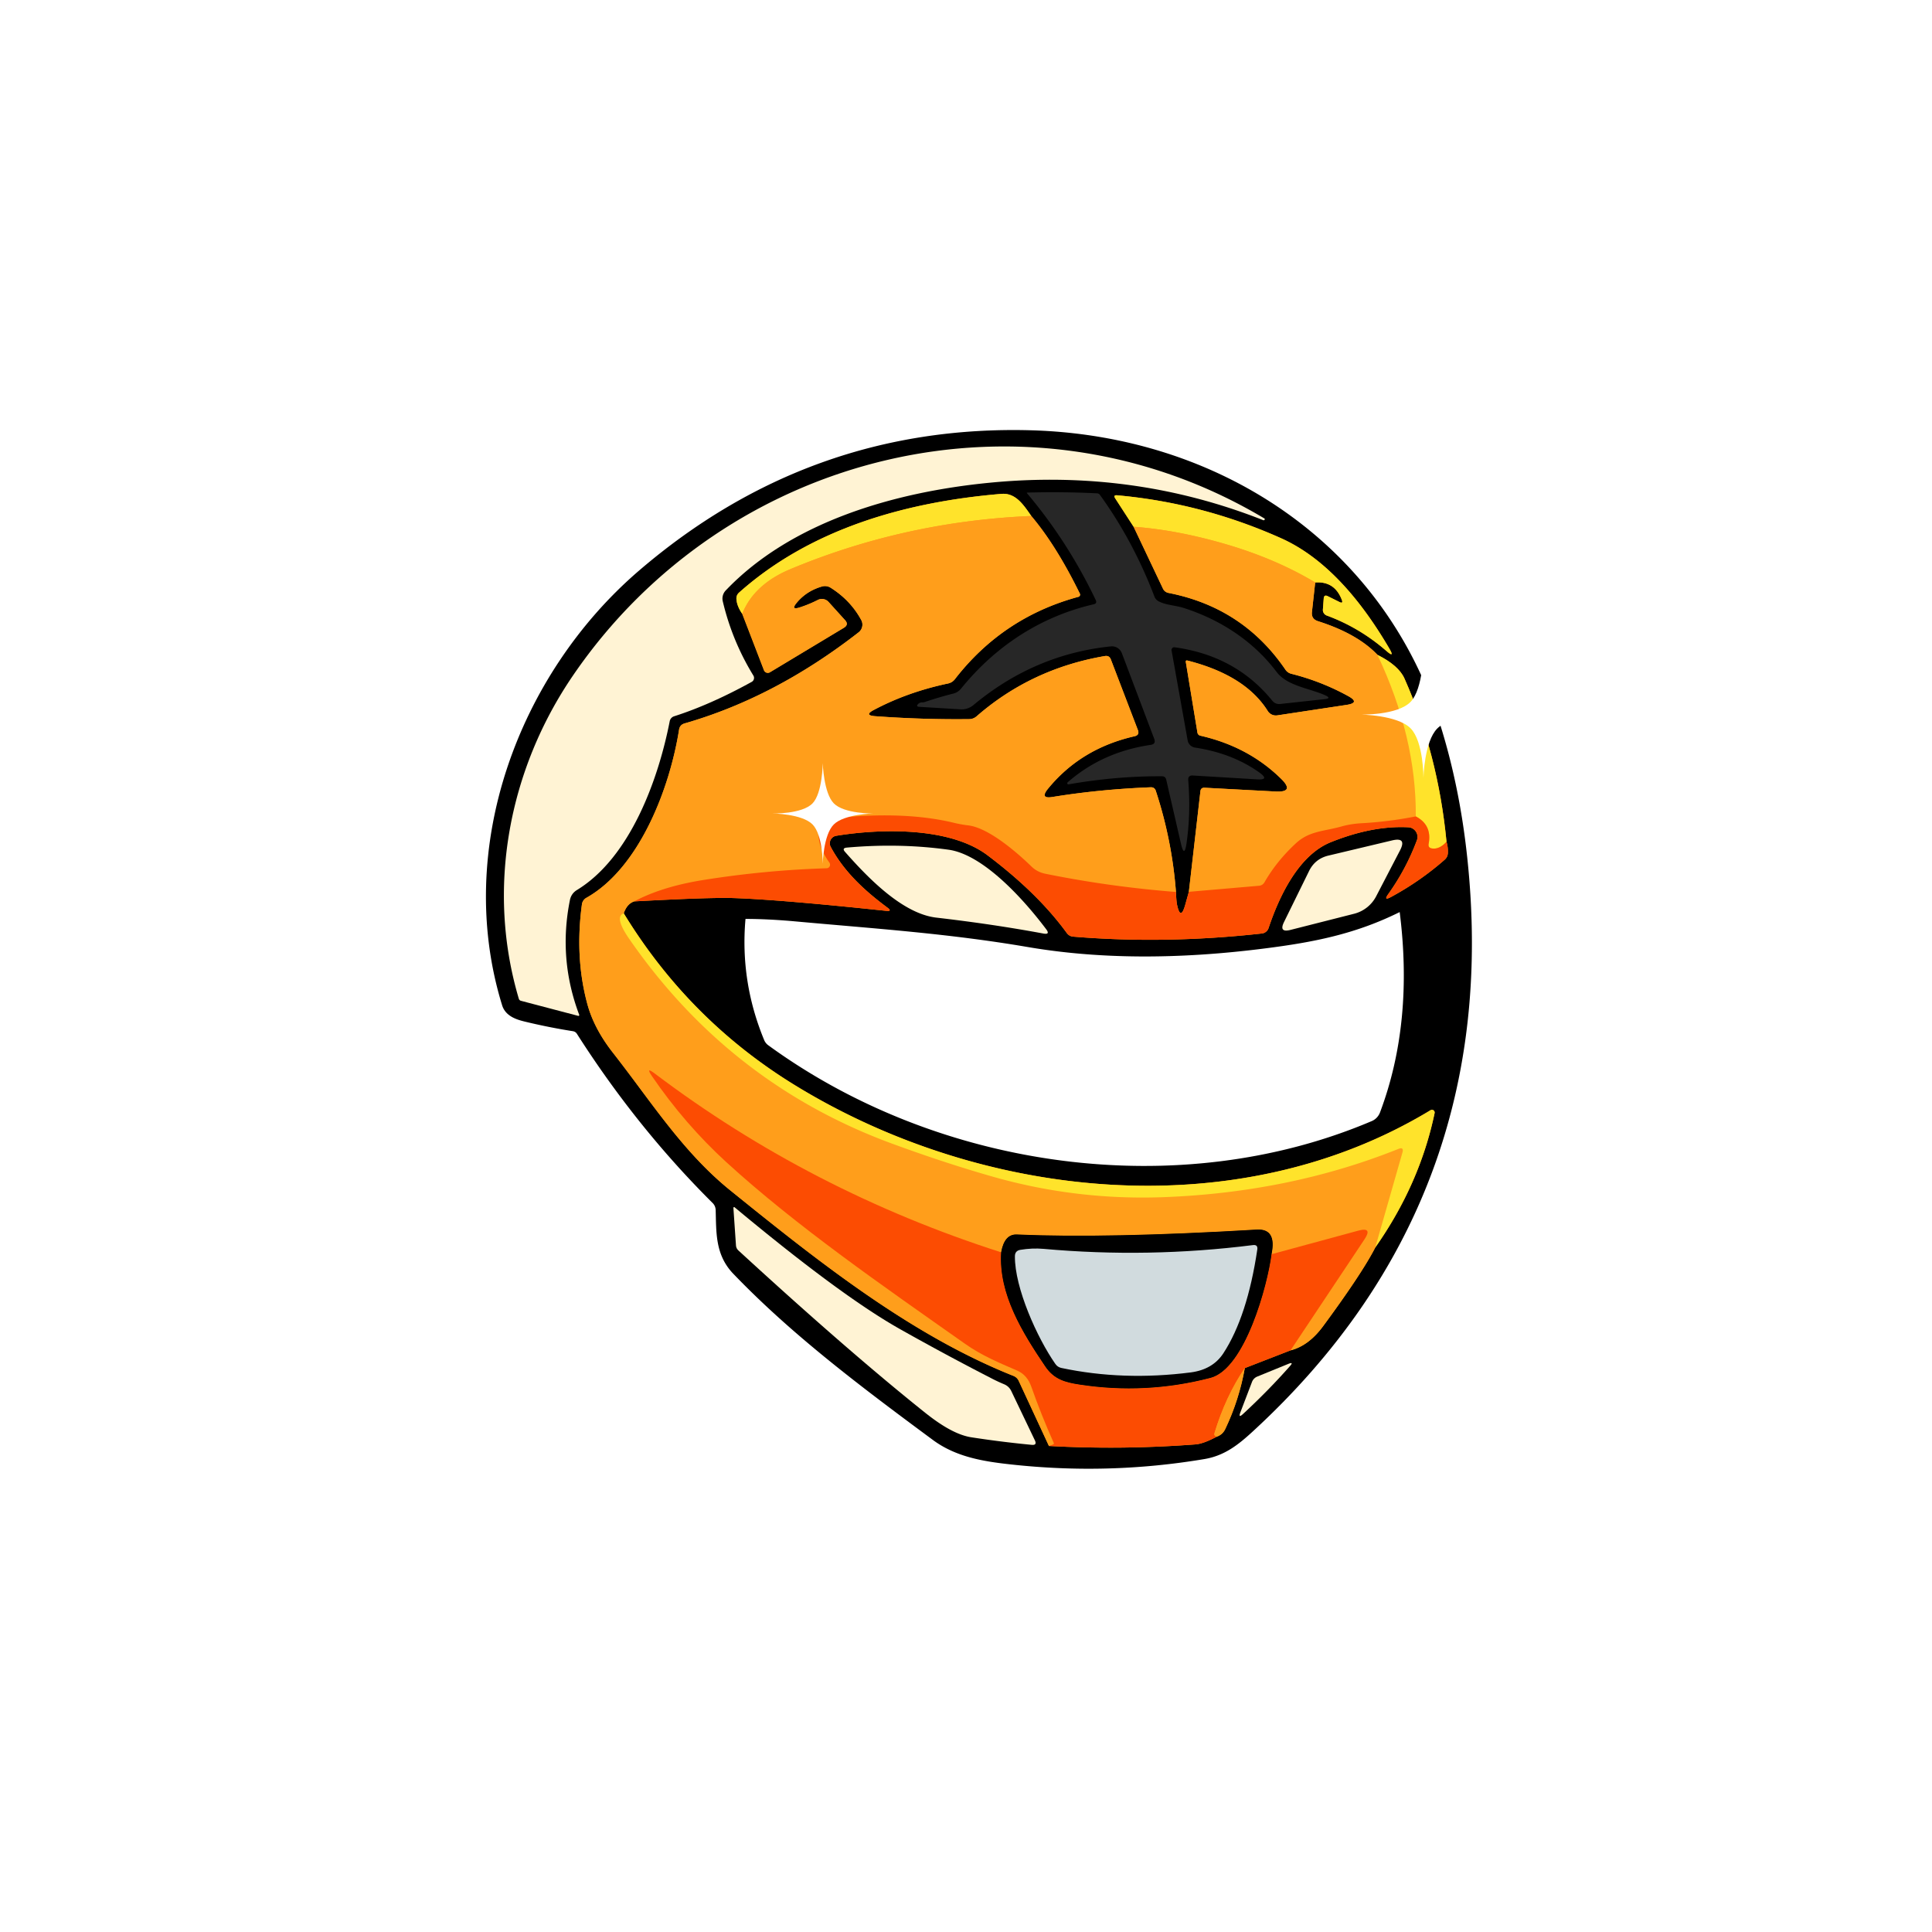
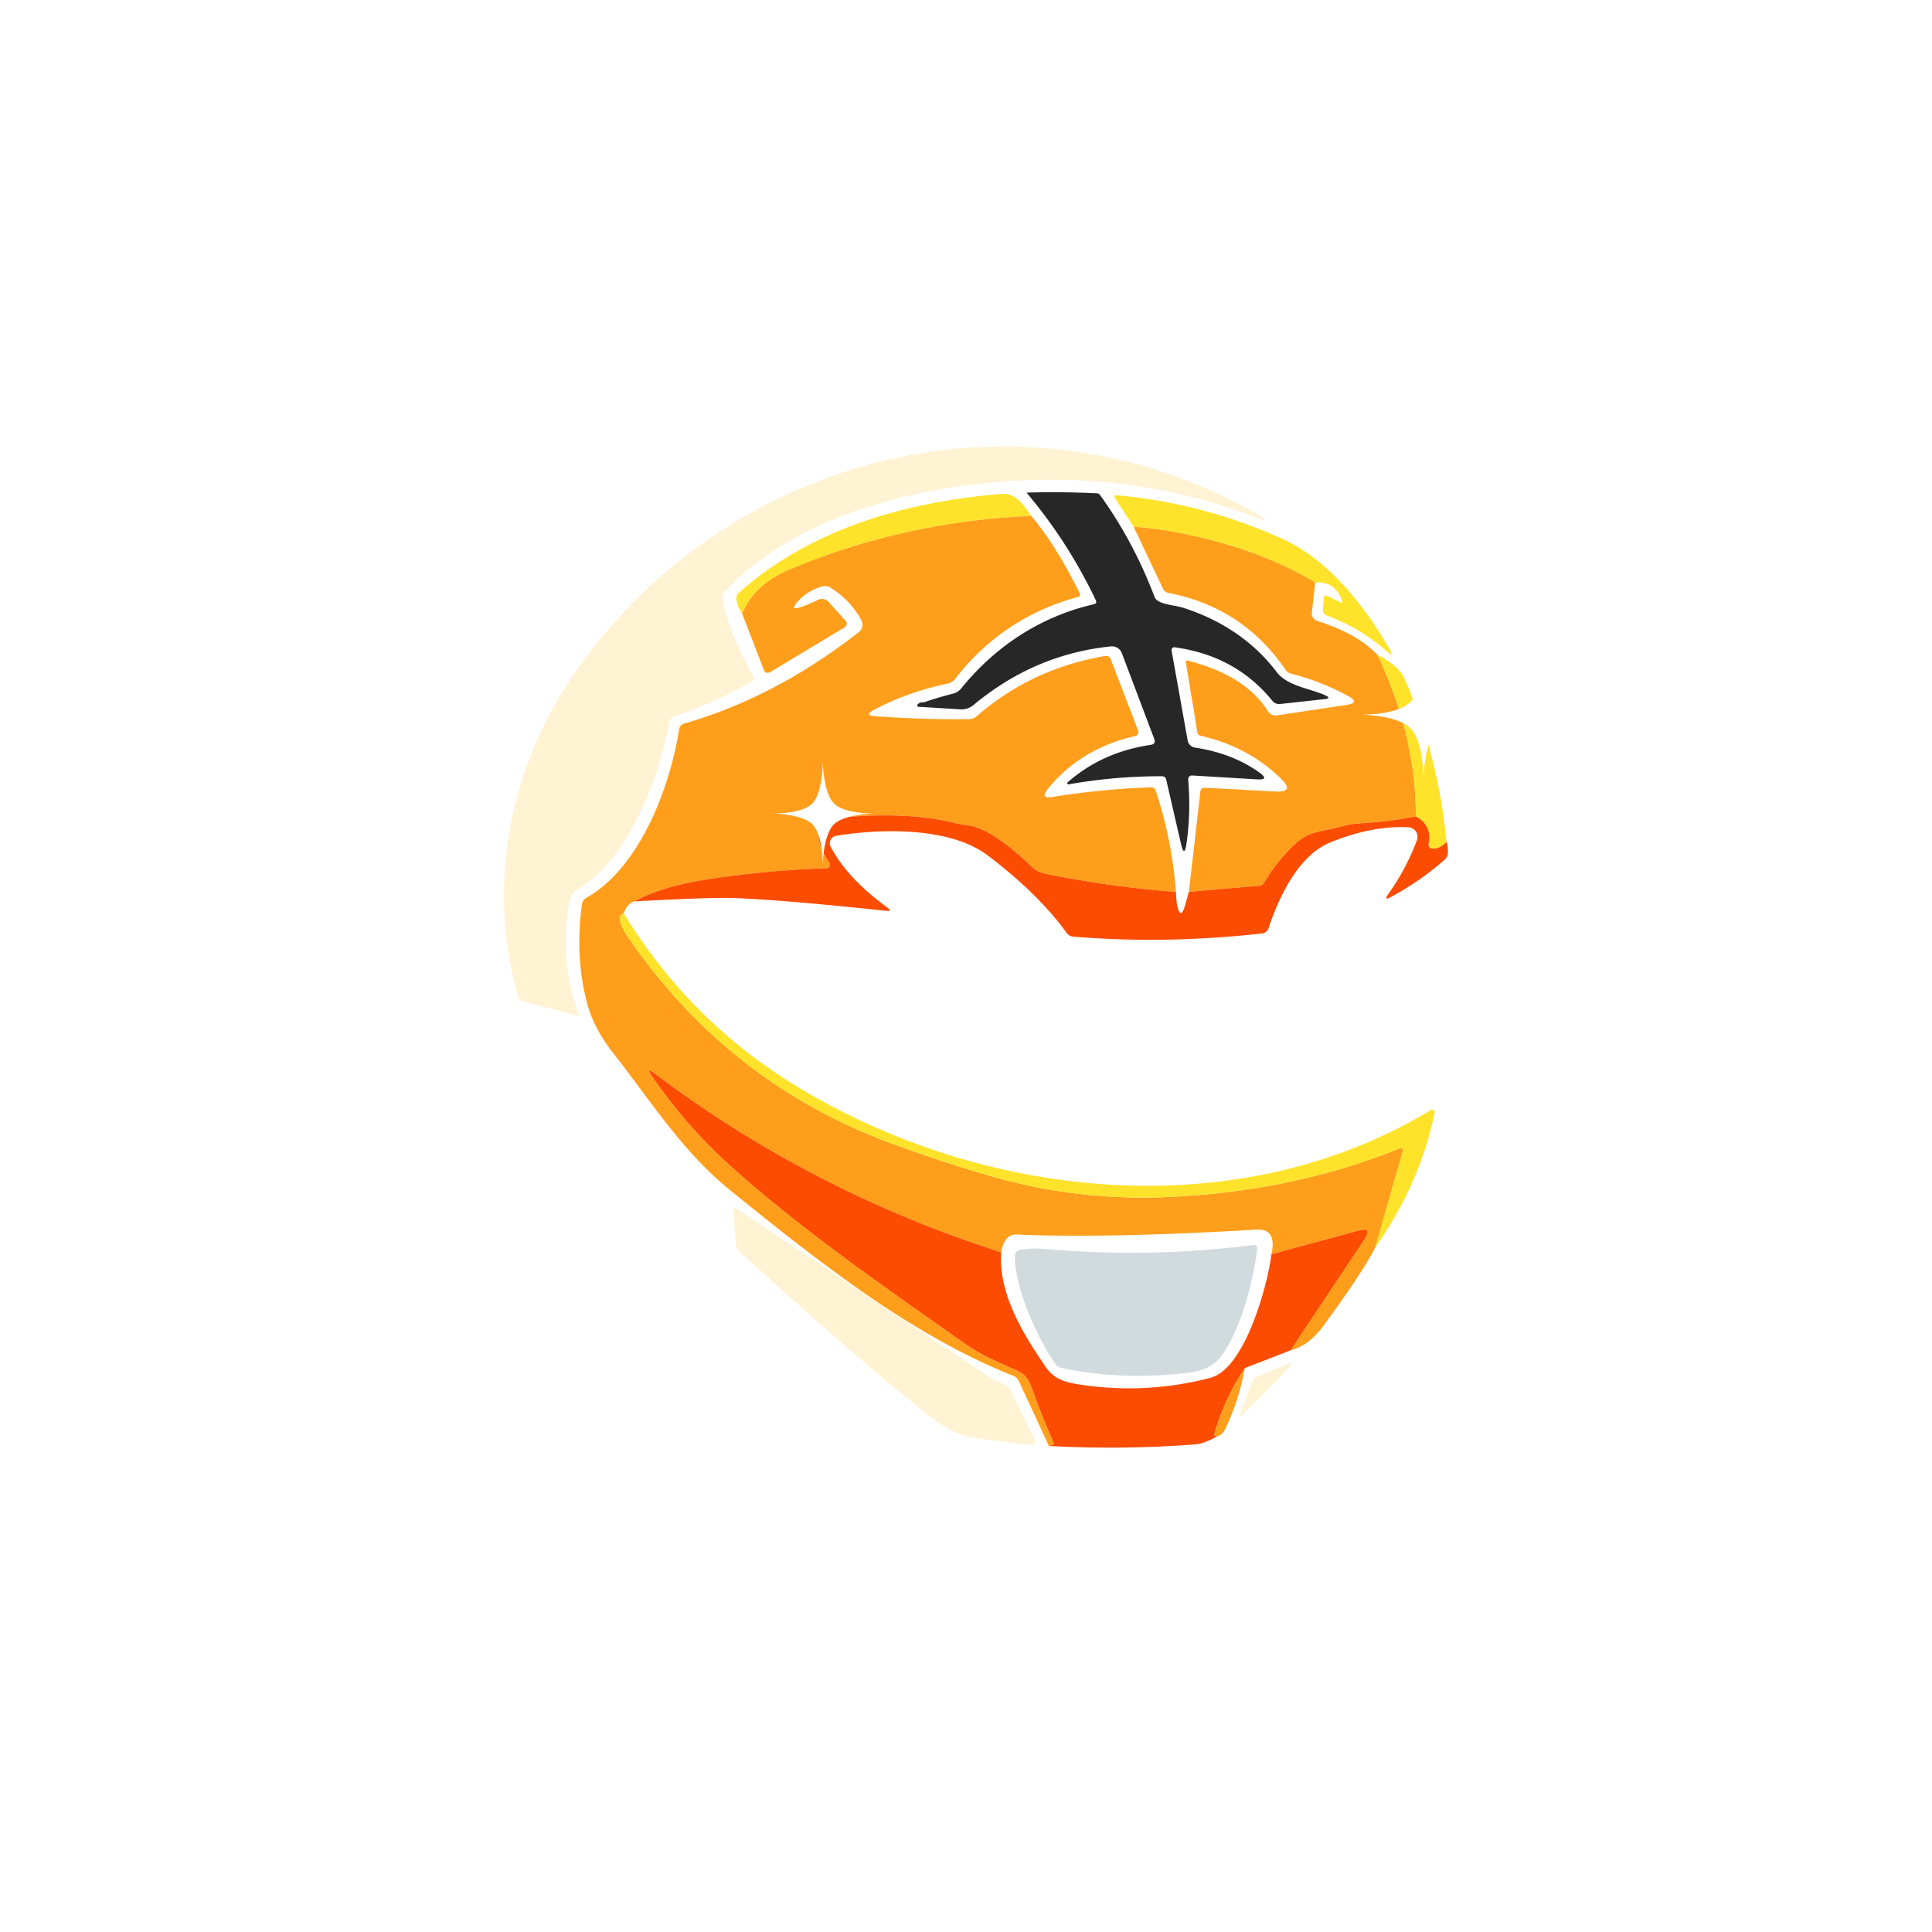
<svg xmlns="http://www.w3.org/2000/svg" viewBox="0 0 256 256">
  <svg baseProfile="tiny" version="1.2" viewBox="0 0 256 256">
-     <path stroke="#000" stroke-width="1" d="M94.77 159.04q-10-9.94-17.89-22.3-.32-.51-.92-.6-3.23-.51-6.39-1.28c-1.04-.26-2.21-.66-2.56-1.81-6.36-20.62 2.16-43.47 18-57.07q22.39-19.21 51.42-18.47c24.72.63 46.44 14.8 53.94 38.7q2.56 8.18 3.55 17.47 4.83 45.19-28.24 75.61c-1.85 1.7-3.6 3.12-6.17 3.55q-12.67 2.13-25.58.7c-3.55-.39-7.07-.96-10.02-3.14-9.78-7.23-18.7-13.97-26.37-21.95-2.28-2.36-2.12-5.15-2.21-8.13q-.03-.75-.56-1.28Zm6.74-20.13c22.77 16.59 54.74 21.03 80.45 10.1a2.53 2.49 89 0 0 1.37-1.44q4.53-12.03 2.61-26.95-.06-.53-.54-.29c-5.87 2.94-11.35 4.02-17.89 4.85q-17.3 2.21-31.32-.2c-10.56-1.8-20.25-2.43-30.67-3.38q-3.6-.33-6.69-.34-.51 0-.55.51-.73 8.37 2.5 16.2a2.14 2.09-83.5 0 0 .73.94Z" />
-     <path fill="#FF9E1B" fill-rule="evenodd" d="m136.65 68.37-.12-.172c-.974-1.404-2.014-2.902-3.82-2.758-12.74 1.06-25.31 4.65-34.78 13.08-.253.227-.37.51-.35.85.04.627.297 1.28.77 1.96l2.88 7.48a.551.551 0 0 0 .79.27l9.79-5.89c.474-.287.524-.63.15-1.03l-2.18-2.41c-.346-.38-.94-.49-1.4-.26-.773.393-1.57.723-2.39.99-.846.273-.986.07-.42-.61.867-1.047 1.987-1.767 3.36-2.16a1.424 1.424 0 0 1 1.14.17c1.76 1.113 3.11 2.54 4.05 4.28.299.543.148 1.24-.34 1.62-7.393 5.76-15.086 9.787-23.08 12.08-.413.12-.653.397-.72.83-1.24 7.8-5.27 18.34-12.29 22.28-.31.173-.53.495-.58.85-.64 4.72-.396 9.143.73 13.27.587 2.14 1.707 4.267 3.36 6.38a230.825 230.825 0 0 1 3.551 4.686c3.643 4.893 7.224 9.704 12.03 13.584 11.589 9.36 23.839 19.13 37.499 24.57.327.133.564.357.71.67l4 8.62c6.5.353 12.97.283 19.41-.21.707-.053 1.647-.393 2.82-1.02.52-.18.897-.517 1.13-1.01a31.49 31.49 0 0 0 2.59-8.08l6.06-2.35c1.594-.4 3.027-1.46 4.3-3.18 3.44-4.667 5.75-8.15 6.93-10.45 3.926-5.587 6.546-11.52 7.86-17.8.073-.305-.274-.556-.54-.39-25.63 15.52-59.39 11.88-84.13-3.26-9.387-5.74-16.977-13.35-22.77-22.83.286-.84.747-1.367 1.38-1.58 6.72-.367 11.127-.513 13.22-.44 4.134.14 10.854.703 20.16 1.69.58.06.637-.083.17-.43-3.03-2.25-5.75-4.76-7.51-8.05a1.011 1.011 0 0 1 .71-1.46c5.85-.96 15.04-1.21 20.07 2.58 4.44 3.347 7.937 6.773 10.49 10.28.22.307.514.473.88.5 8.107.673 16.44.533 25-.42.395-.048.744-.333.87-.71 1.38-4.12 3.94-9.66 8.26-11.39 3.687-1.48 7.114-2.137 10.28-1.97.839.047 1.413.923 1.12 1.71a30.653 30.653 0 0 1-3.79 7.13c-.46.64-.343.773.35.4a38.584 38.584 0 0 0 7.1-4.93c.274-.233.42-.53.44-.89a4.42 4.42 0 0 0-.18-1.5c-.747-7.747-2.604-14.957-5.57-21.63-.514-1.153-1.707-2.2-3.58-3.14-1.774-1.867-4.4-3.353-7.88-4.46-.607-.193-.873-.603-.8-1.23l.43-3.9c1.72-.127 2.897.643 3.53 2.31.134.353.03.447-.31.28l-1.55-.77c-.333-.167-.513-.063-.54.31l-.11 1.47a.793.793 0 0 0 .51.78c2.887 1.06 5.52 2.623 7.9 4.69.78.673.91.567.39-.32-3.4-5.8-8.09-11.83-14.38-14.63-6.96-3.107-14.186-4.997-21.68-5.67-.373-.033-.456.107-.25.42l2.43 3.75 3.9 8.22c.131.273.396.478.7.54 6.593 1.287 11.76 4.67 15.5 10.15.193.293.46.483.8.57a31.365 31.365 0 0 1 7.54 2.96c1.073.587 1.003.973-.21 1.16l-9.19 1.39c-.488.077-1-.155-1.26-.57-1.98-3.16-5.523-5.39-10.63-6.69-.187-.047-.263.023-.23.21l1.54 9.35c.035.19.19.35.38.39 4.247.967 7.817 2.873 10.71 5.72 1.227 1.207.977 1.767-.75 1.68l-9.39-.5c-.34-.02-.527.14-.56.48l-1.53 13.31-.48 1.72c-.413 1.46-.776 1.45-1.09-.03-.06-.293-.106-.85-.14-1.67a56.467 56.467 0 0 0-2.67-13.4c-.106-.327-.333-.483-.68-.47-4.52.18-8.85.607-12.99 1.28-1.153.193-1.363-.163-.63-1.07 2.907-3.567 6.73-5.89 11.47-6.97.48-.107.63-.387.45-.84l-3.58-9.35c-.14-.36-.403-.507-.79-.44-6.5 1.113-12.163 3.773-16.99 7.98a1.5 1.5 0 0 1-1.01.38c-4.08.047-8.226-.083-12.44-.39-1.013-.08-1.07-.357-.17-.83 2.974-1.58 6.244-2.747 9.81-3.5.387-.08.7-.277.94-.59 4.234-5.46 9.687-9.093 16.36-10.9.165-.04.262-.25.19-.41-2.086-4.26-4.233-7.693-6.44-10.3Zm31.83 97.82c.48-2.28-.176-3.367-1.97-3.26-13.173.78-23.76.997-31.76.65-1.106-.053-1.803.733-2.09 2.36-.36 5.54 2.83 10.66 5.84 15.11 1.14 1.7 2.6 2.11 4.5 2.4 5.853.907 11.65.613 17.39-.88 4.59-1.2 7.58-12.31 8.09-16.38Z" clip-rule="evenodd" />
    <path fill="#fff3d4" d="M89.33 94.91a.87.85 87.3 0 0-.59.66c-1.51 7.74-5.24 18.06-12.29 22.36q-.75.46-.93 1.32-1.57 7.81 1.23 15.22a.11.11 0 0 1-.13.14l-7.6-2a.4.38.4 0 1-.27-.26c-4.36-14.65-1.32-30.4 7.16-42.82 20.35-29.81 60.36-39.51 91.63-20.83q.08.05.04.13v.01q-.07.14-.21.08-17.27-6.82-36.29-4.95c-12.67 1.24-26.28 5.21-34.92 14.27a1.56 1.56 0 0 0-.39 1.43q1.24 5.25 4.06 9.85a.6.6 0 0 1-.22.83q-5.47 3.02-10.28 4.56Z" />
    <path fill="#272727" d="M122.54 93.02q1.95-.66 3.79-1.12.61-.16 1.01-.65c4.58-5.65 10.54-9.55 17.58-11.18q.48-.11.27-.56-3.68-7.72-9.12-14.17a.05.04-18.3 0 1 .04-.07q4.69-.13 9.27.1.24.02.37.21 4.4 6.08 7.22 13.47.16.41.54.62c.99.52 2.27.54 3.35.89 4.94 1.59 9.24 4.43 12.3 8.48 1.42 1.87 4.35 2.15 6.44 3.09q.89.41-.09.51l-5.87.64q-.65.07-1.07-.45-4.84-5.95-12.92-7.06a.36.36 0 0 0-.41.42l2.13 11.91a1.18 1.17-.3 0 0 .98.96q4.96.75 8.55 3.32 1.37.99-.32.89l-8.52-.51q-.66-.04-.61.62.35 4.41-.23 8.37-.29 1.99-.74.03l-1.95-8.47q-.1-.45-.57-.45-6.1-.03-12.36 1.07a.16.15-71 0 1-.13-.27q4.59-4.02 11-4.96.73-.11.47-.8l-4.29-11.35a1.4 1.4 0 0 0-1.45-.9q-10.13 1.04-18.22 7.78a2.44 2.42 26.6 0 1-1.71.56l-5.45-.33q-.51-.03-.15-.39.22-.2.49-.2.2.01.38-.05Z" />
    <path fill="#FFE32B" d="M136.65 68.37q-16.74.71-31.91 7.04-4.83 2.02-6.39 5.92-.71-1.02-.77-1.96-.03-.51.35-.85c9.47-8.43 22.04-12.02 34.78-13.08 1.88-.15 2.93 1.48 3.94 2.93Zm37.62 8.81q-5.42-3.26-12.46-5.25-6.16-1.74-11.6-2.13l-2.43-3.75q-.31-.47.25-.42 11.24 1.01 21.68 5.67c6.29 2.8 10.98 8.83 14.38 14.63q.78 1.33-.39.32-3.57-3.1-7.9-4.69a.78.77 12 0 1-.51-.78l.11-1.47q.04-.56.54-.31l1.55.77q.51.25.31-.28-.95-2.5-3.53-2.31Z" />
    <path fill="#ff9e1b" d="M136.65 68.37q3.31 3.91 6.44 10.3a.3.29 70 0 1-.19.41q-10.01 2.71-16.36 10.9-.36.47-.94.59-5.35 1.13-9.81 3.5-1.35.71.17.83 6.32.46 12.44.39.57 0 1.01-.38 7.24-6.31 16.99-7.98.58-.1.79.44l3.58 9.35q.27.68-.45.84-7.11 1.62-11.47 6.97-1.1 1.36.63 1.07 6.21-1.01 12.99-1.28.52-.02.68.47 2.15 6.55 2.67 13.4-8.8-.69-17.29-2.41-1.1-.22-1.86-.97c-1.96-1.9-5.66-5.1-8.35-5.44q-1.02-.12-2.03-.37-6.24-1.49-15-.66c-4.1.39-2.92 3.83-1.39 5.96a.48.47 71.3 0 1-.37.75q-8.28.26-16.43 1.57-5.39.87-9.07 2.82-.95.32-1.38 1.58-1.3.45.72 3.38 13.3 19.23 34.87 27.15 7.03 2.58 13.36 4.38 11.01 3.13 22.59 2.7 16.71-.63 31.1-6.39.76-.31.54.48l-3.6 12.58q-1.77 3.45-6.93 10.45-1.91 2.58-4.3 3.18l9.8-14.71q1.12-1.68-.83-1.15l-11.49 3.12q.72-3.42-1.97-3.26-19.76 1.17-31.76.65-1.66-.08-2.09 2.36-25.26-8.1-45.9-23.69-1.27-.97-.37.35 4.36 6.37 9.86 11.4c9.27 8.47 20.68 16.35 31.58 24.03 2.26 1.6 4.51 2.52 6.95 3.58q1.33.57 1.88 2.15 1.29 3.68 2.99 7.49.06.14-.66.35l-4-8.62q-.22-.47-.71-.67c-13.66-5.44-25.91-15.21-37.5-24.57-6.34-5.12-10.55-11.86-15.58-18.27q-2.48-3.17-3.36-6.38-1.69-6.19-.73-13.27a1.16 1.15 79.5 0 1 .58-.85c7.02-3.94 11.05-14.48 12.29-22.28q.1-.65.72-.83 11.99-3.44 23.08-12.08a1.28 1.27-33.3 0 0 .34-1.62q-1.41-2.61-4.05-4.28a1.42 1.4-36.3 0 0-1.14-.17q-2.06.59-3.36 2.16-.85 1.02.42.61 1.23-.4 2.39-.99a1.18 1.18 0 0 1 1.4.26l2.18 2.41q.56.6-.15 1.03l-9.79 5.89a.55.54-25.8 0 1-.79-.27l-2.88-7.48q1.56-3.9 6.39-5.92 15.17-6.33 31.91-7.04Z" />
    <path fill="#ff9e1b" d="m174.27 77.18-.43 3.9q-.11.94.8 1.23 5.22 1.66 7.88 4.46 5.16 10.92 5.08 21.41-3.65.71-7.14.9-1.49.08-2.74.44c-2.18.62-4.2.57-5.96 2.18q-2.56 2.35-4.2 5.19-.25.44-.75.48l-9.28.8 1.53-13.31q.05-.51.56-.48l9.39.5q2.59.13.75-1.68-4.34-4.27-10.71-5.72a.49.49 0 0 1-.38-.39l-1.54-9.35q-.05-.28.23-.21 7.66 1.95 10.63 6.69a1.26 1.25-20.5 0 0 1.26.57l9.19-1.39q1.82-.28.21-1.16-3.53-1.95-7.54-2.96-.51-.13-.8-.57-5.61-8.22-15.5-10.15a1.01.98-6.4 0 1-.7-.54l-3.9-8.22q5.44.39 11.6 2.13 7.04 1.99 12.46 5.25Z" />
    <path fill="#FFE32B" d="M182.52 86.77q2.81 1.41 3.58 3.14 4.45 10.01 5.57 21.63-.96 1.05-1.95.88-.51-.09-.42-.6.48-2.49-1.7-3.64.08-10.49-5.08-21.41Z" />
    <path fill="#FC4C02" d="M155.82 118.19q.05 1.23.14 1.67.47 2.22 1.09.03l.48-1.72 9.28-.8q.5-.04.75-.48 1.64-2.84 4.2-5.19c1.76-1.61 3.78-1.56 5.96-2.18q1.25-.36 2.74-.44 3.49-.19 7.14-.9 2.18 1.15 1.7 3.64-.09.51.42.6.99.17 1.95-.88.22.74.18 1.5-.03.54-.44.89-3.21 2.82-7.1 4.93-1.04.56-.35-.4 2.38-3.34 3.79-7.13a1.27 1.27 0 0 0-1.12-1.71q-4.75-.25-10.28 1.97c-4.32 1.73-6.88 7.27-8.26 11.39a1.05 1.05 0 0 1-.87.71q-12.84 1.43-25 .42-.55-.04-.88-.5-3.83-5.26-10.49-10.28c-5.03-3.79-14.22-3.54-20.07-2.58a1 1 0 0 0-.71 1.46c1.76 3.29 4.48 5.8 7.51 8.05q.7.52-.17.43-13.96-1.48-20.16-1.69-3.14-.11-13.22.44 3.68-1.95 9.07-2.82 8.15-1.31 16.43-1.57a.48.47 71.3 0 0 .37-.75c-1.53-2.13-2.71-5.57 1.39-5.96q8.76-.83 15 .66 1.01.25 2.03.37c2.69.34 6.39 3.54 8.35 5.44q.76.75 1.86.97 8.49 1.72 17.29 2.41Z" />
-     <path fill="#fff3d4" d="m170.14 122.17 3.32-6.76q.8-1.62 2.56-2.04l8.44-2.01q1.99-.47 1.04 1.34l-3.15 6.06a4.55 4.54 6.6 0 1-2.93 2.32l-8.43 2.14q-1.56.39-.85-1.05Zm-44.46-9.58c4.51.62 9.77 6.32 12.94 10.53q.57.75-.36.58-6.6-1.23-14.19-2.11c-4.51-.52-9.12-5.34-12.08-8.69q-.48-.53.23-.59 6.96-.62 13.46.28Z" />
    <path fill="#FFE32B" d="M82.65 121.02q8.69 14.22 22.77 22.83c24.74 15.14 58.5 18.78 84.13 3.26a.36.36 0 0 1 .54.39q-1.97 9.42-7.86 17.8l3.6-12.58q.22-.79-.54-.48-14.39 5.76-31.1 6.39-11.58.43-22.59-2.7-6.33-1.8-13.36-4.38-21.57-7.92-34.87-27.15-2.02-2.93-.72-3.38Z" />
    <path fill="#FC4C02" d="M132.66 165.94c-.36 5.54 2.83 10.66 5.84 15.11 1.14 1.7 2.6 2.11 4.5 2.4q8.78 1.36 17.39-.88c4.59-1.2 7.58-12.31 8.09-16.38l11.49-3.12q1.95-.53.83 1.15l-9.8 14.71-6.06 2.35q-2.54 3.75-4 8.57-.06.2-.01.31.08.14.29.21-1.76.94-2.82 1.02-9.66.74-19.41.21.72-.21.66-.35-1.7-3.81-2.99-7.49-.55-1.58-1.88-2.15c-2.44-1.06-4.69-1.98-6.95-3.58-10.9-7.68-22.31-15.56-31.58-24.03q-5.5-5.03-9.86-11.4-.9-1.32.37-.35 20.64 15.59 45.9 23.69Z" />
-     <path fill="#fff3d4" d="M131.34 182.62q.84.44 1.71.8.66.28.96.92l3.12 6.52q.31.66-.42.59-3.98-.38-8-1c-2.14-.33-4.39-1.88-6.09-3.23q-10.2-8.14-24.78-21.53-.29-.27-.32-.67l-.34-4.95a.1.1 0 0 1 .17-.09q14.13 11.77 21.97 16.17 5.93 3.34 12.02 6.47Z" />
-     <path d="M168.48 166.19c-.51 4.07-3.5 15.18-8.09 16.38q-8.61 2.24-17.39.88c-1.9-.29-3.36-.7-4.5-2.4-3.01-4.45-6.2-9.57-5.84-15.11q.43-2.44 2.09-2.36 12 .52 31.76-.65 2.69-.16 1.97 3.26Z" />
+     <path fill="#fff3d4" d="M131.34 182.62q.84.44 1.71.8.66.28.96.92l3.12 6.52q.31.66-.42.59-3.98-.38-8-1c-2.14-.33-4.39-1.88-6.09-3.23q-10.2-8.14-24.78-21.53-.29-.27-.32-.67l-.34-4.95a.1.1 0 0 1 .17-.09Z" />
    <path fill="#d1dbde" d="M139.84 180.73c-2.4-3.44-5.4-10.08-5.36-14.28q.01-.72.72-.84 1.56-.26 3.07-.13 13.9 1.25 27.76-.5.66-.08.57.58-1.32 8.88-4.5 13.76-1.41 2.15-4.31 2.53-8.95 1.15-17.16-.59-.5-.11-.79-.53Z" />
    <path fill="#fff3d4" d="M170.74 180.71q.71-.28.2.29-2.83 3.21-6.22 6.35-.69.64-.35-.24l1.52-3.98a1.26 1.24-1.3 0 1 .71-.73l4.14-1.69Z" />
    <path fill="#ff9e1b" d="M164.94 181.28q-.75 4.22-2.59 8.08-.35.74-1.13 1.01-.21-.07-.29-.21-.05-.11.01-.31 1.46-4.82 4-8.57Z" />
  </svg>
  <svg fill="none" viewBox="0 0 256 256">
    <g filter="url(#a)">
      <path fill="#fff" d="M180.227 94.683s4.94.137 6.695-1.695c1.653-1.725 1.695-6.695 1.695-6.695s.148 4.972 1.836 6.695c1.74 1.777 6.554 1.695 6.554 1.695s-4.812.095-6.554 1.837c-1.741 1.741-1.836 6.554-1.836 6.554s.011-4.81-1.695-6.554c-1.757-1.797-6.695-1.837-6.695-1.837Z" />
    </g>
    <g filter="url(#b)">
      <path fill="#fff" d="M102.354 107.79s3.925.108 5.318-1.347c1.313-1.37 1.346-5.317 1.346-5.317s.118 3.948 1.459 5.317c1.382 1.411 5.205 1.347 5.205 1.347s-3.822.075-5.205 1.458-1.459 5.205-1.459 5.205.009-3.82-1.346-5.205c-1.395-1.427-5.318-1.458-5.318-1.458Z" />
    </g>
    <defs>
      <filter id="a" width="32.781" height="32.781" x="172.227" y="78.293" color-interpolation-filters="sRGB" filterUnits="userSpaceOnUse">
        <feFlood flood-opacity="0" result="BackgroundImageFix" />
        <feColorMatrix in="SourceAlpha" result="hardAlpha" values="0 0 0 0 0 0 0 0 0 0 0 0 0 0 0 0 0 0 127 0" />
        <feOffset />
        <feGaussianBlur stdDeviation="4" />
        <feComposite in2="hardAlpha" operator="out" />
        <feColorMatrix values="0 0 0 0 0.945 0 0 0 0 0.678 0 0 0 0 0 0 0 0 0.7 0" />
        <feBlend in2="BackgroundImageFix" result="effect1_dropShadow_2626_14533" />
        <feBlend in="SourceGraphic" in2="effect1_dropShadow_2626_14533" result="shape" />
      </filter>
      <filter id="b" width="29.327" height="29.327" x="94.355" y="93.126" color-interpolation-filters="sRGB" filterUnits="userSpaceOnUse">
        <feFlood flood-opacity="0" result="BackgroundImageFix" />
        <feColorMatrix in="SourceAlpha" result="hardAlpha" values="0 0 0 0 0 0 0 0 0 0 0 0 0 0 0 0 0 0 127 0" />
        <feOffset />
        <feGaussianBlur stdDeviation="4" />
        <feComposite in2="hardAlpha" operator="out" />
        <feColorMatrix values="0 0 0 0 0.945 0 0 0 0 0.678 0 0 0 0 0 0 0 0 0.7 0" />
        <feBlend in2="BackgroundImageFix" result="effect1_dropShadow_2626_14533" />
        <feBlend in="SourceGraphic" in2="effect1_dropShadow_2626_14533" result="shape" />
      </filter>
    </defs>
  </svg>
</svg>